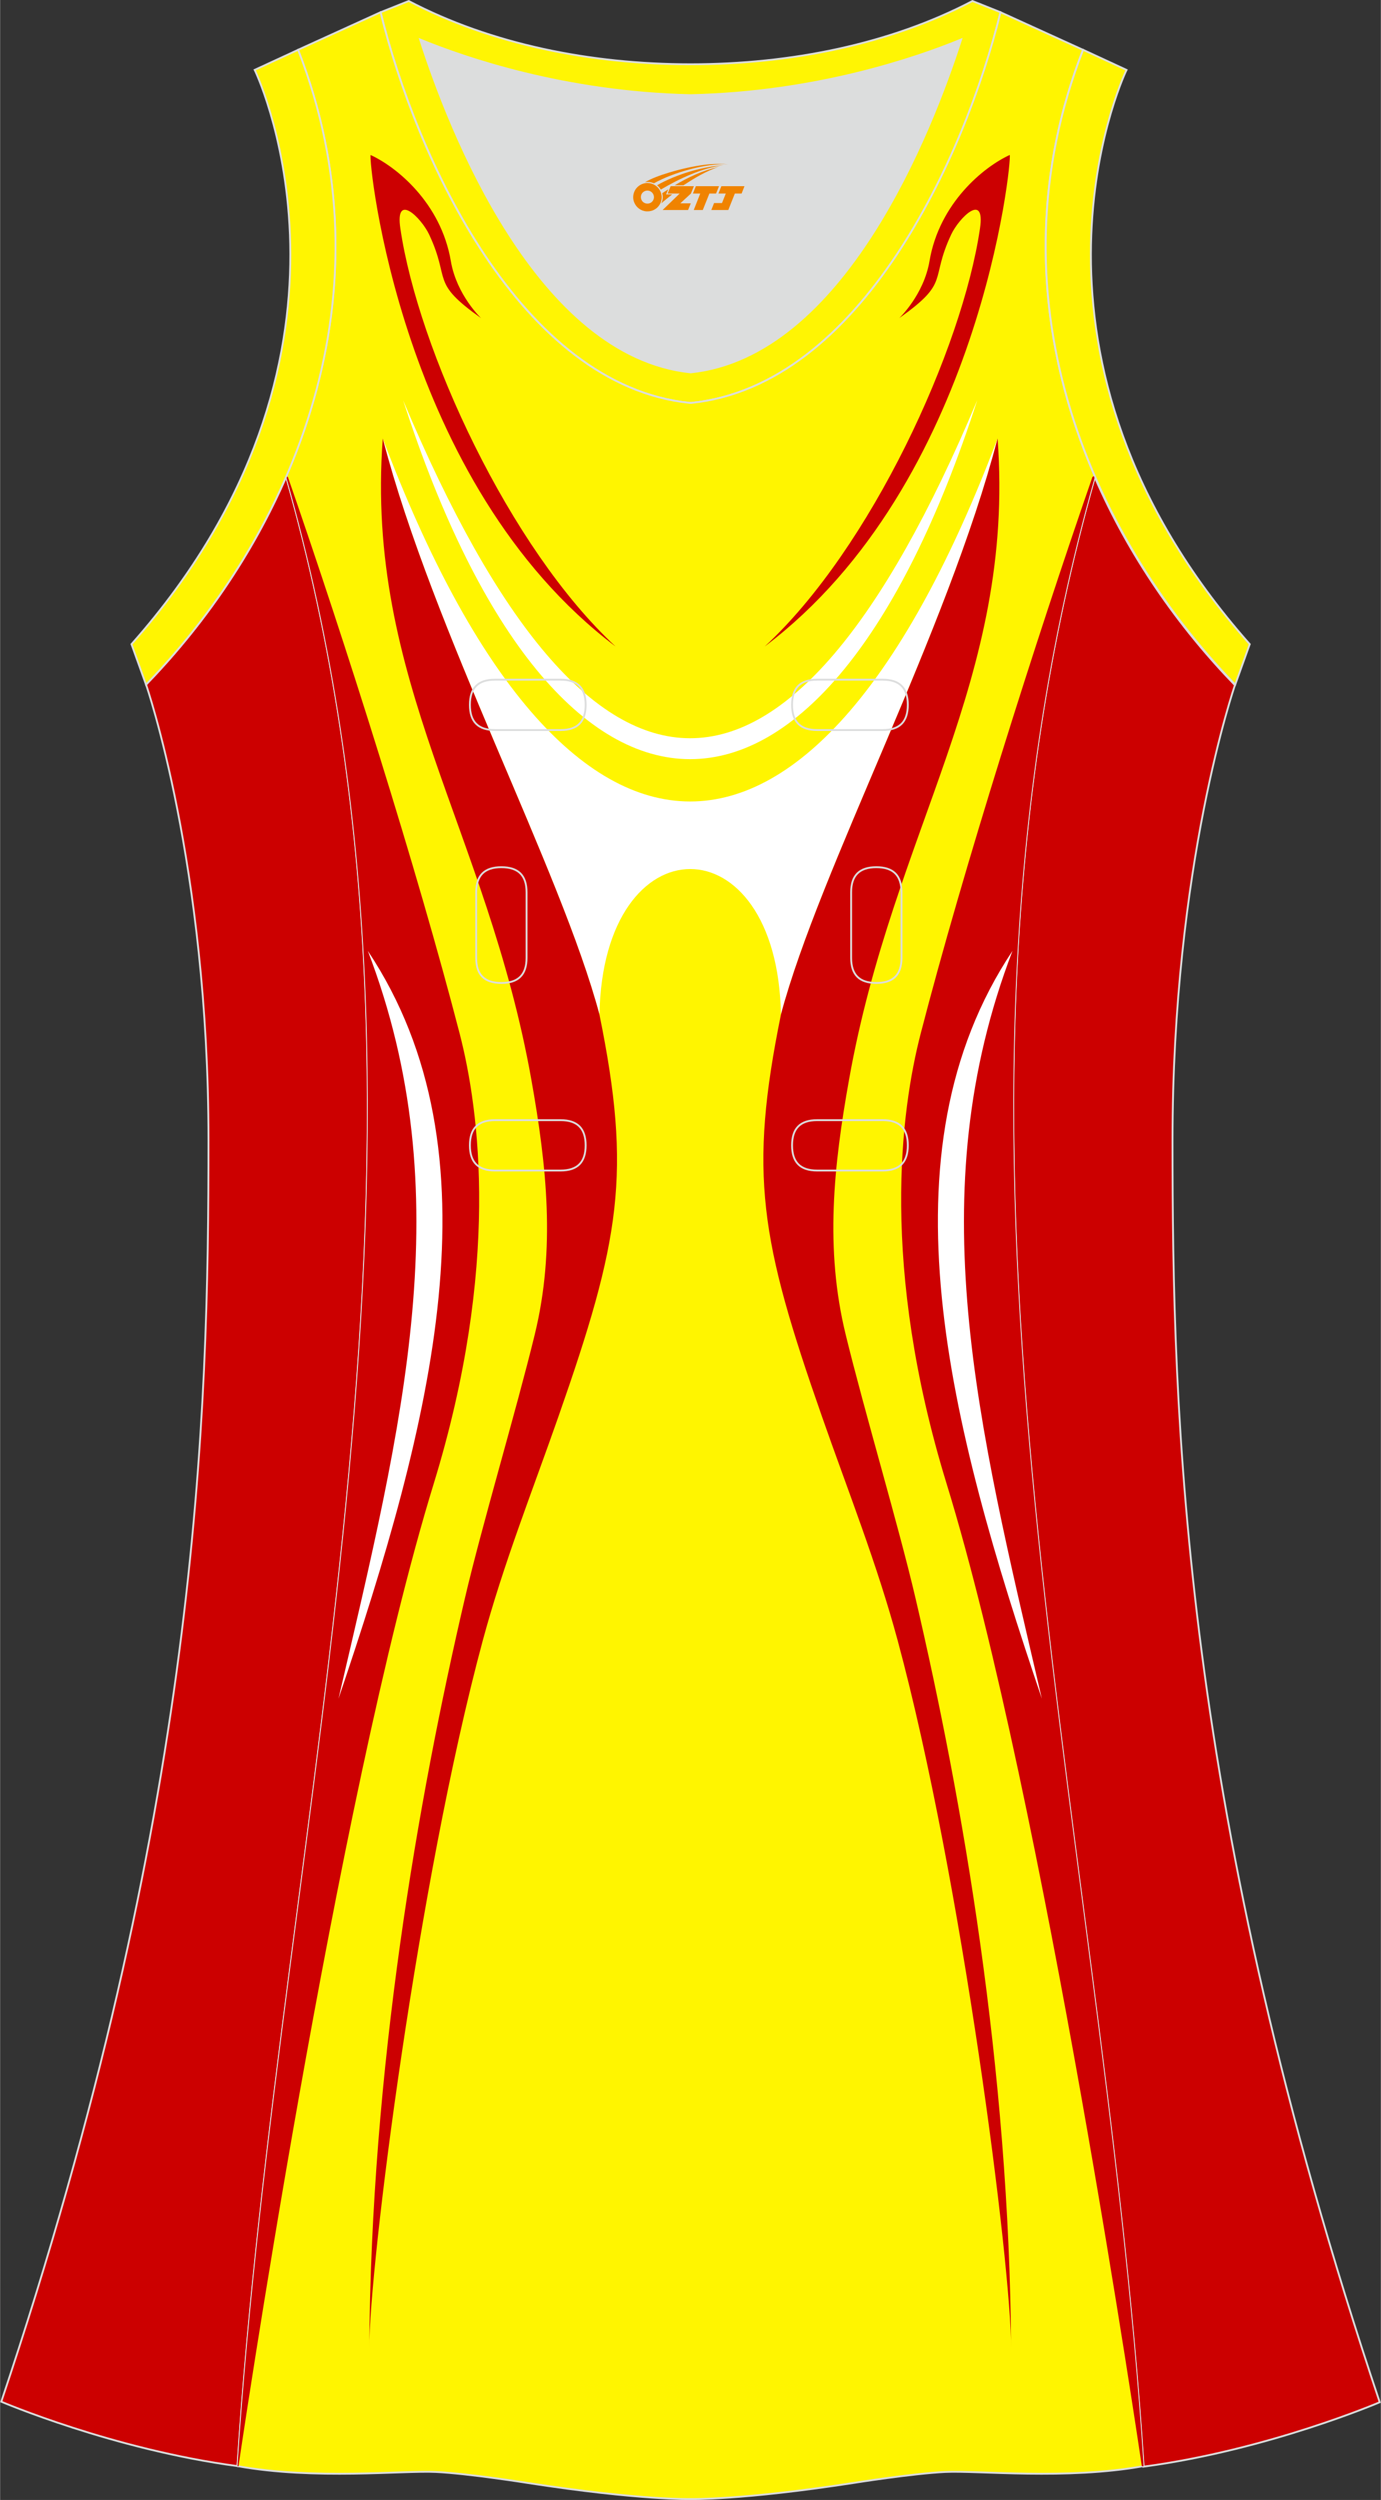
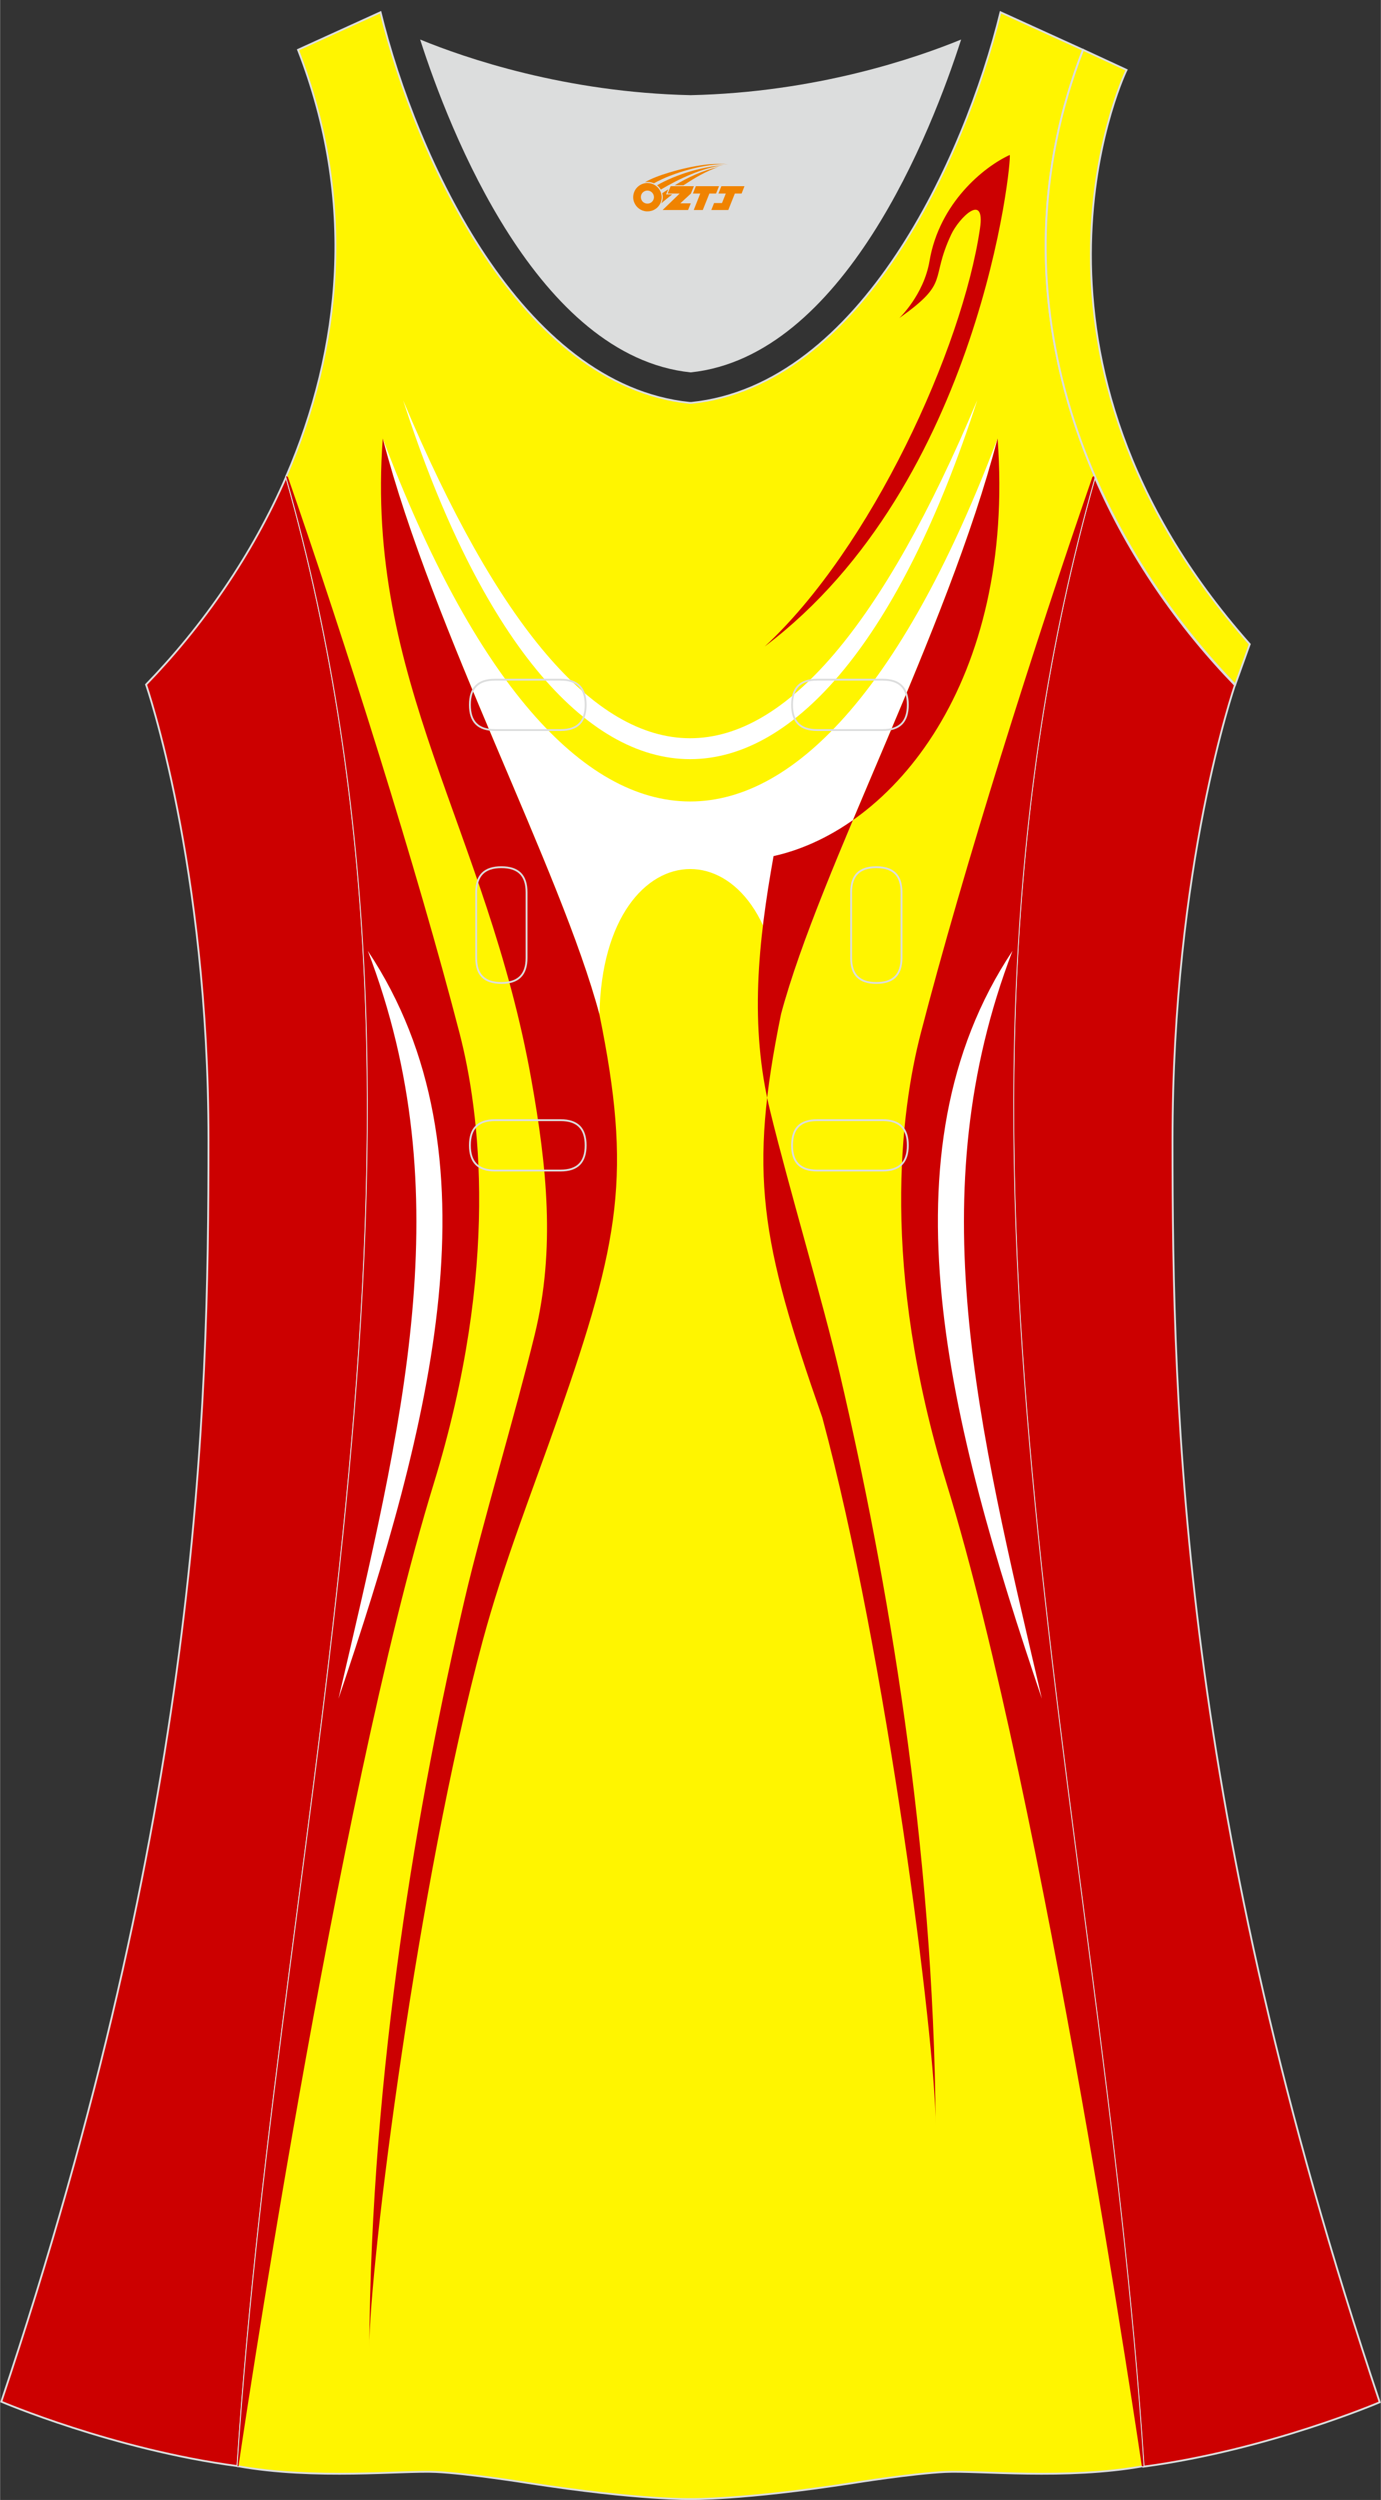
<svg xmlns="http://www.w3.org/2000/svg" version="1.1" id="图层_1" x="0px" y="0px" width="297.02px" height="537.6px" viewBox="0 0 297.74 539" enable-background="new 0 0 297.74 539" xml:space="preserve">
  <rect x="0" y="0" width="297.74" height="539" fill="#333333" stroke="none" />
  <g>
    <path fill="#CC0000" stroke="#DCDDDD" stroke-width="0.4" stroke-miterlimit="22.926" d="M266.27,147.72   c0,0-13.46,38.78-13.46,98.22s1.98,144.57,44.68,271.99c0,0-24.08,10.31-50.96,13.89c-9.32-143.06-51.48-284.88-10.49-428.94   C243.38,119.8,254,135.06,266.27,147.72z" />
    <path fill="#CC0000" stroke="#DCDDDD" stroke-width="0.4" stroke-miterlimit="22.926" d="M31.47,147.6   c0,0,13.46,38.78,13.46,98.22S42.95,390.39,0.25,517.81c0,0,24.08,10.31,50.96,13.89c9.32-143.06,51.48-284.88,10.49-428.94   C54.36,119.67,43.74,134.93,31.47,147.6z" />
    <path fill="#DCDDDD" d="M148.9,20.52c27.05-0.59,48.59-8,58.33-12c-6.36,19.77-25.26,68.31-58.33,71.77   c-33.07-3.47-51.97-52-58.33-71.77C100.31,12.52,121.85,19.93,148.9,20.52z" />
-     <path fill="#FFF503" stroke="#DCDDDD" stroke-width="0.4" stroke-miterlimit="22.926" d="M82.05,2.64   c7.71,31.47,30.18,80.51,66.69,84.23c0.05,0,0.1-0.01,0.15-0.01c0.05,0,0.1,0.01,0.15,0.01c36.51-3.72,58.99-52.75,66.69-84.23   l-6.06-2.42c-17.73,9.3-39.2,13.63-60.78,13.64c-21.58-0.01-43.05-4.34-60.78-13.64L82.05,2.64L82.05,2.64L82.05,2.64z    M148.9,80.29c-33.07-3.47-51.97-52-58.33-71.77c9.74,4,31.28,11.42,58.33,12c27.05-0.59,48.59-8,58.33-12   C200.86,28.29,181.96,76.82,148.9,80.29z" />
    <path fill="#FFF500" stroke="#DCDDDD" stroke-width="0.4" stroke-miterlimit="22.926" d="M148.88,538.8   c0,0,10.93,0.27,35.07-3.46c0,0,12.78-2.04,19.84-2.38c7.06-0.35,26.16,1.75,42.78-1.26c-9.32-143.06-51.48-284.88-10.49-428.94   c-11.97-27.6-15.19-59.62-2.57-92.02l-17.79-8.1c-7.71,31.47-30.18,80.51-66.69,84.23l-0.15-0.01l-0.15,0.01   c-36.52-3.72-58.99-52.75-66.7-84.23l-17.79,8.1c12.62,32.4,9.4,64.42-2.57,92.02c40.99,144.06-1.17,285.88-10.49,428.94   c16.62,3.01,35.71,0.91,42.78,1.26c7.06,0.34,19.84,2.38,19.84,2.38C137.95,539.08,148.88,538.8,148.88,538.8z" />
-     <path fill="#CC0001" d="M92.52,50.58c4.68,10,0.1,10.15,11.2,18.02c0,0-5.29-4.98-6.53-12.31c-2.13-12.56-11.75-20.33-17.3-22.87   c-0.5,0.87,6.27,70.83,52.84,105.98c-22.93-21.2-42.62-64.19-46.42-90.11C85.1,41.26,90.85,47.01,92.52,50.58z" />
    <path fill="#FFFFFF" d="M86.9,86.29c33.36,103.29,90.51,103.08,123.81-0.02C169.92,183.53,127.6,183.39,86.9,86.29z" />
    <path fill="#FFFFFF" d="M82.51,94.54c10.89,41.86,38.33,92.76,46.73,124.22c0.74-41.83,38.39-41.88,39.13-0.02   c8.39-31.46,35.83-82.36,46.72-124.22C175.66,198.96,121.88,198.82,82.51,94.54z" />
    <path fill="#CC0001" d="M82.51,94.54c10.89,41.86,38.33,92.76,46.73,124.22c6.96,34.27,4.51,48.53-8.92,86.86   c-5.62,16.05-11.8,31.59-16.27,48.18c-13.89,51.52-24.5,134.91-24.45,152.66c0.38-60.41,10.46-118.3,20.62-161.86   c3.69-15.8,10.98-40.11,15.06-56.85c4.51-18.48,2.59-36.35-0.73-54.98C104.95,178.84,78.65,146.78,82.51,94.54z" />
    <path fill="#CC0001" d="M61.72,102.66l-0.04,0.1c40.99,144.06-1.17,285.88-10.49,428.94l0.21,0.04   c0-0.02,20.98-143.15,42.08-211.79c14.39-46.82,9.91-80.46,5.61-97.11c-9.14-35.35-24.72-84.54-37.04-120.02L61.72,102.66z" />
    <path fill="#FFFFFF" d="M79.29,205.01c29,43.56,13.78,101.89-6.33,161.25C86.83,306.74,99.36,257.46,79.29,205.01z" />
    <path fill="#CC0001" d="M205.08,50.57c-4.68,10-0.1,10.15-11.2,18.02c0,0,5.29-4.98,6.53-12.31c2.13-12.56,11.75-20.33,17.3-22.87   c0.5,0.87-6.27,70.83-52.84,105.98c22.93-21.19,42.62-64.19,46.42-90.11C212.49,41.25,206.75,47,205.08,50.57z" />
-     <path fill="#CC0001" d="M215.09,94.53c-10.89,41.86-38.33,92.76-46.72,124.22c-6.96,34.27-4.51,48.53,8.92,86.86   c5.62,16.06,11.81,31.59,16.28,48.18c13.88,51.51,24.49,134.91,24.44,152.65c-0.38-60.41-10.46-118.3-20.62-161.86   c-3.69-15.8-10.98-40.11-15.06-56.85c-4.51-18.47-2.6-36.34,0.73-54.97C192.65,178.83,218.95,146.77,215.09,94.53z" />
+     <path fill="#CC0001" d="M215.09,94.53c-10.89,41.86-38.33,92.76-46.72,124.22c-6.96,34.27-4.51,48.53,8.92,86.86   c13.88,51.51,24.49,134.91,24.44,152.65c-0.38-60.41-10.46-118.3-20.62-161.86   c-3.69-15.8-10.98-40.11-15.06-56.85c-4.51-18.47-2.6-36.34,0.73-54.97C192.65,178.83,218.95,146.77,215.09,94.53z" />
    <path fill="#CC0001" d="M246.57,531.7c-9.32-143.06-51.48-284.87-10.49-428.94l-0.08-0.18l-0.45,0.23   c-12.31,35.48-27.9,84.67-37.04,120.02c-4.3,16.65-8.79,50.29,5.6,97.11c21.1,68.64,42.08,211.79,42.08,211.79L246.57,531.7z" />
    <path fill="#FFFFFF" d="M218.31,205c-29,43.56-13.78,101.9,6.33,161.25C210.77,306.72,198.24,257.45,218.31,205z" />
    <path fill="#FFF501" stroke="#DCDDDD" stroke-width="0.4" stroke-miterlimit="22.926" d="M233.53,10.74   c-20.36,52.26,0.51,103.52,32.8,136.87l3.13-8.72c-54.66-61.7-27.82-121.3-26.56-123.81L233.53,10.74z" />
-     <path fill="#FFF501" stroke="#DCDDDD" stroke-width="0.4" stroke-miterlimit="22.926" d="M64.26,10.74   C84.62,63,63.75,114.26,31.46,147.61l-3.13-8.72c54.66-61.7,27.82-121.3,26.56-123.82L64.26,10.74z" />
    <g>
      <path fill="none" stroke="#DCDDDD" stroke-width="0.4" stroke-miterlimit="22.926" d="M176.17,146.54c-3.64,0-5.4,1.77-5.4,5.43    c0,3.65,1.77,5.43,5.4,5.43h14.16c3.64,0,5.4-1.78,5.4-5.43s-1.77-5.43-5.4-5.43H176.17z" />
      <path fill="none" stroke="#DCDDDD" stroke-width="0.4" stroke-miterlimit="22.926" d="M106.7,146.54c-3.64,0-5.4,1.77-5.4,5.43    c0,3.65,1.77,5.43,5.4,5.43h14.16c3.64,0,5.4-1.78,5.4-5.43s-1.77-5.43-5.4-5.43H106.7z" />
      <path fill="none" stroke="#DCDDDD" stroke-width="0.4" stroke-miterlimit="22.926" d="M176.17,241.51c-3.64,0-5.4,1.78-5.4,5.43    s1.77,5.43,5.4,5.43h14.16c3.64,0,5.4-1.78,5.4-5.43s-1.77-5.43-5.4-5.43H176.17z" />
      <path fill="none" stroke="#DCDDDD" stroke-width="0.4" stroke-miterlimit="22.926" d="M106.7,241.51c-3.64,0-5.4,1.78-5.4,5.43    s1.77,5.43,5.4,5.43h14.16c3.64,0,5.4-1.78,5.4-5.43s-1.77-5.43-5.4-5.43H106.7z" />
      <path fill="none" stroke="#DCDDDD" stroke-width="0.4" stroke-miterlimit="22.926" d="M102.66,206.53c0,3.64,1.77,5.4,5.43,5.4    c3.65,0,5.43-1.77,5.43-5.4v-14.16c0-3.64-1.78-5.4-5.43-5.4s-5.43,1.77-5.43,5.4V206.53z" />
      <path fill="none" stroke="#DCDDDD" stroke-width="0.4" stroke-miterlimit="22.926" d="M194.37,192.37c0-3.64-1.78-5.4-5.43-5.4    s-5.43,1.77-5.43,5.4v14.16c0,3.64,1.78,5.4,5.43,5.4s5.43-1.77,5.43-5.4V192.37z" />
    </g>
  </g>
  <g id="图层_x0020_1">
    <path fill="#F08300" d="M136.69,43.54c0.416,1.136,1.472,1.984,2.752,2.032c0.144,0,0.304,0,0.448-0.016h0.016   c0.016,0,0.064,0,0.128-0.016c0.032,0,0.048-0.016,0.08-0.016c0.064-0.016,0.144-0.032,0.224-0.048c0.016,0,0.016,0,0.032,0   c0.192-0.048,0.4-0.112,0.576-0.208c0.192-0.096,0.4-0.224,0.608-0.384c0.672-0.56,1.104-1.408,1.104-2.352   c0-0.224-0.032-0.448-0.08-0.672l0,0C142.53,41.66,142.48,41.49,142.4,41.31C141.93,40.22,140.85,39.46,139.58,39.46C137.89,39.46,136.51,40.83,136.51,42.53C136.51,42.88,136.57,43.22,136.69,43.54L136.69,43.54L136.69,43.54z M140.99,42.56L140.99,42.56C140.96,43.34,140.3,43.94,139.52,43.9C138.73,43.87,138.14,43.22,138.17,42.43c0.032-0.784,0.688-1.376,1.472-1.344   C140.41,41.12,141.02,41.79,140.99,42.56L140.99,42.56z" />
    <polygon fill="#F08300" points="155.02,40.14 ,154.38,41.73 ,152.94,41.73 ,151.52,45.28 ,149.57,45.28 ,150.97,41.73 ,149.39,41.73    ,150.03,40.14" />
    <path fill="#F08300" d="M156.99,35.41c-1.008-0.096-3.024-0.144-5.056,0.112c-2.416,0.304-5.152,0.912-7.616,1.664   C142.27,37.79,140.4,38.51,139.05,39.28C139.25,39.25,139.44,39.23,139.63,39.23c0.48,0,0.944,0.112,1.36,0.288   C145.09,37.2,152.29,35.15,156.99,35.41L156.99,35.41L156.99,35.41z" />
    <path fill="#F08300" d="M142.46,40.88c4-2.368,8.88-4.672,13.488-5.248c-4.608,0.288-10.224,2-14.288,4.304   C141.98,40.19,142.25,40.51,142.46,40.88C142.46,40.88,142.46,40.88,142.46,40.88z" />
    <polygon fill="#F08300" points="160.51,40.14 ,159.89,41.73 ,158.43,41.73 ,157.02,45.28 ,156.56,45.28 ,155.05,45.28 ,153.36,45.28    ,153.95,43.78 ,155.66,43.78 ,156.48,41.73 ,154.89,41.73 ,155.53,40.14" />
    <polygon fill="#F08300" points="149.6,40.14 ,148.96,41.73 ,146.67,43.84 ,148.93,43.84 ,148.35,45.28 ,142.86,45.28 ,146.53,41.73    ,143.95,41.73 ,144.59,40.14" />
    <path fill="#F08300" d="M154.88,36c-3.376,0.752-6.464,2.192-9.424,3.952h1.888C149.77,38.38,152.11,36.95,154.88,36z    M144.08,40.82C143.45,41.2,143.39,41.25,142.78,41.66c0.064,0.256,0.112,0.544,0.112,0.816c0,0.496-0.112,0.976-0.32,1.392   c0.176-0.16,0.32-0.304,0.432-0.4c0.272-0.24,0.768-0.64,1.6-1.296l0.32-0.256H143.6l0,0L144.08,40.82L144.08,40.82L144.08,40.82z" />
  </g>
</svg>